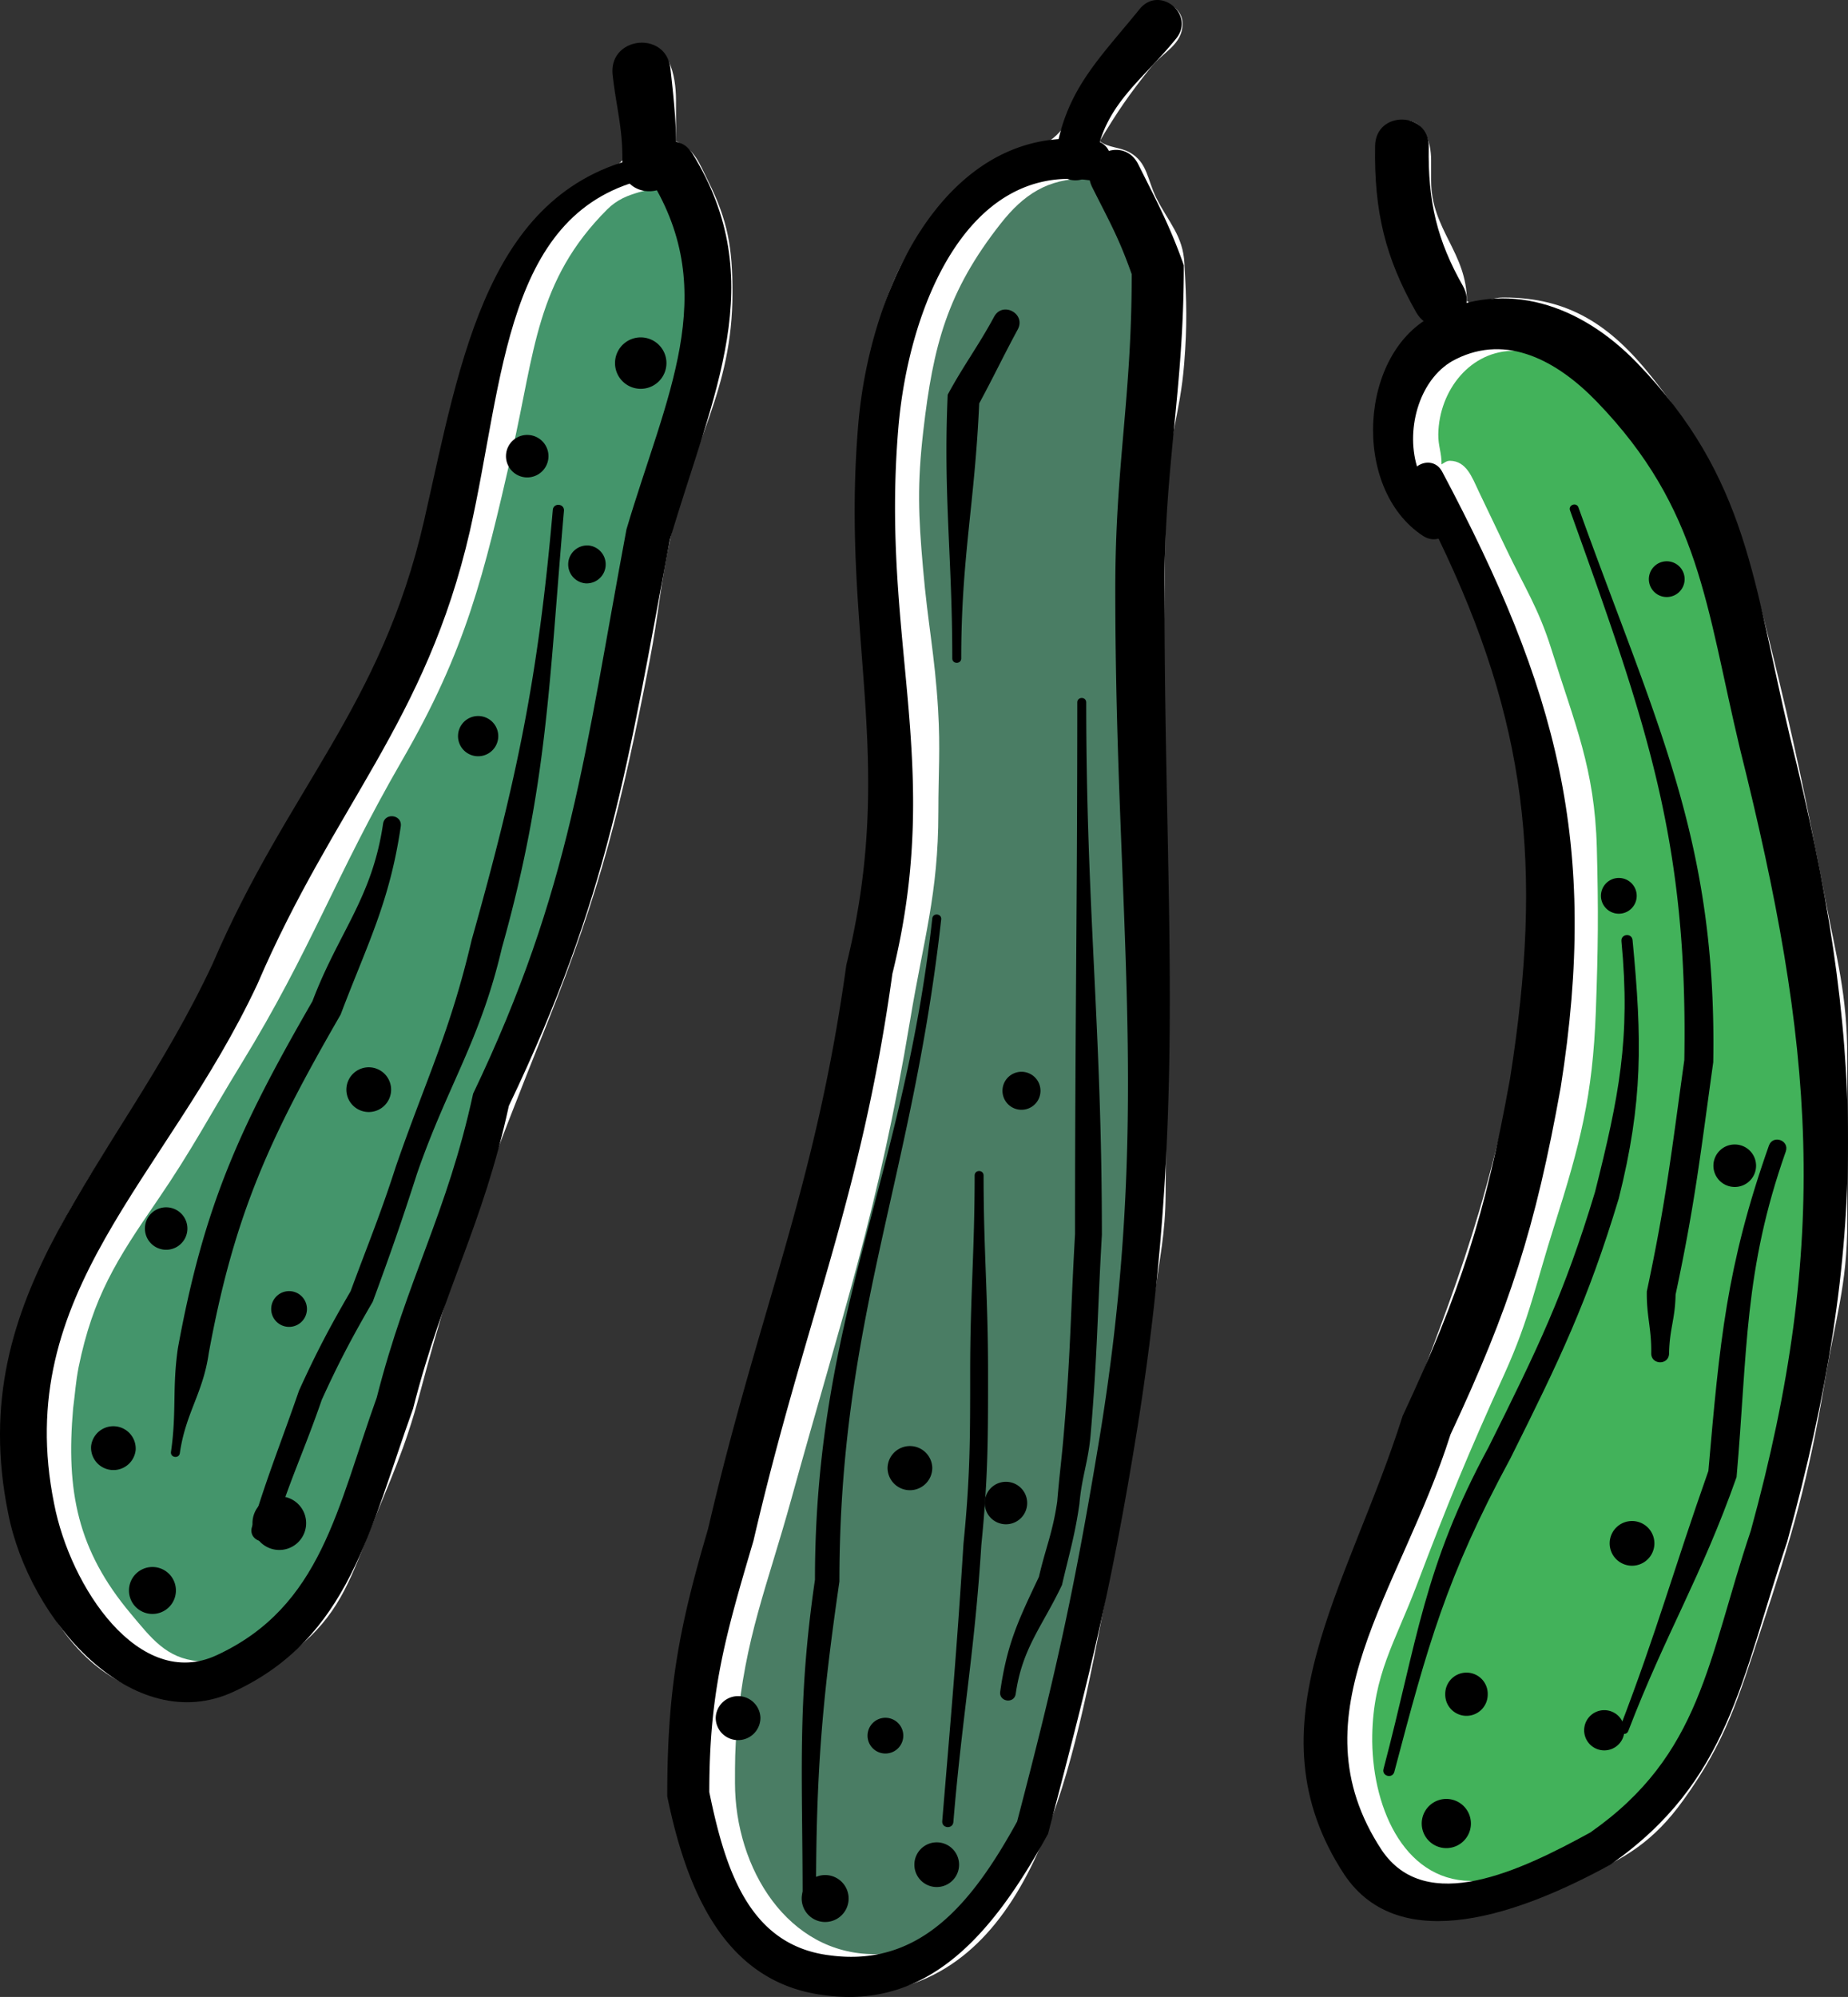
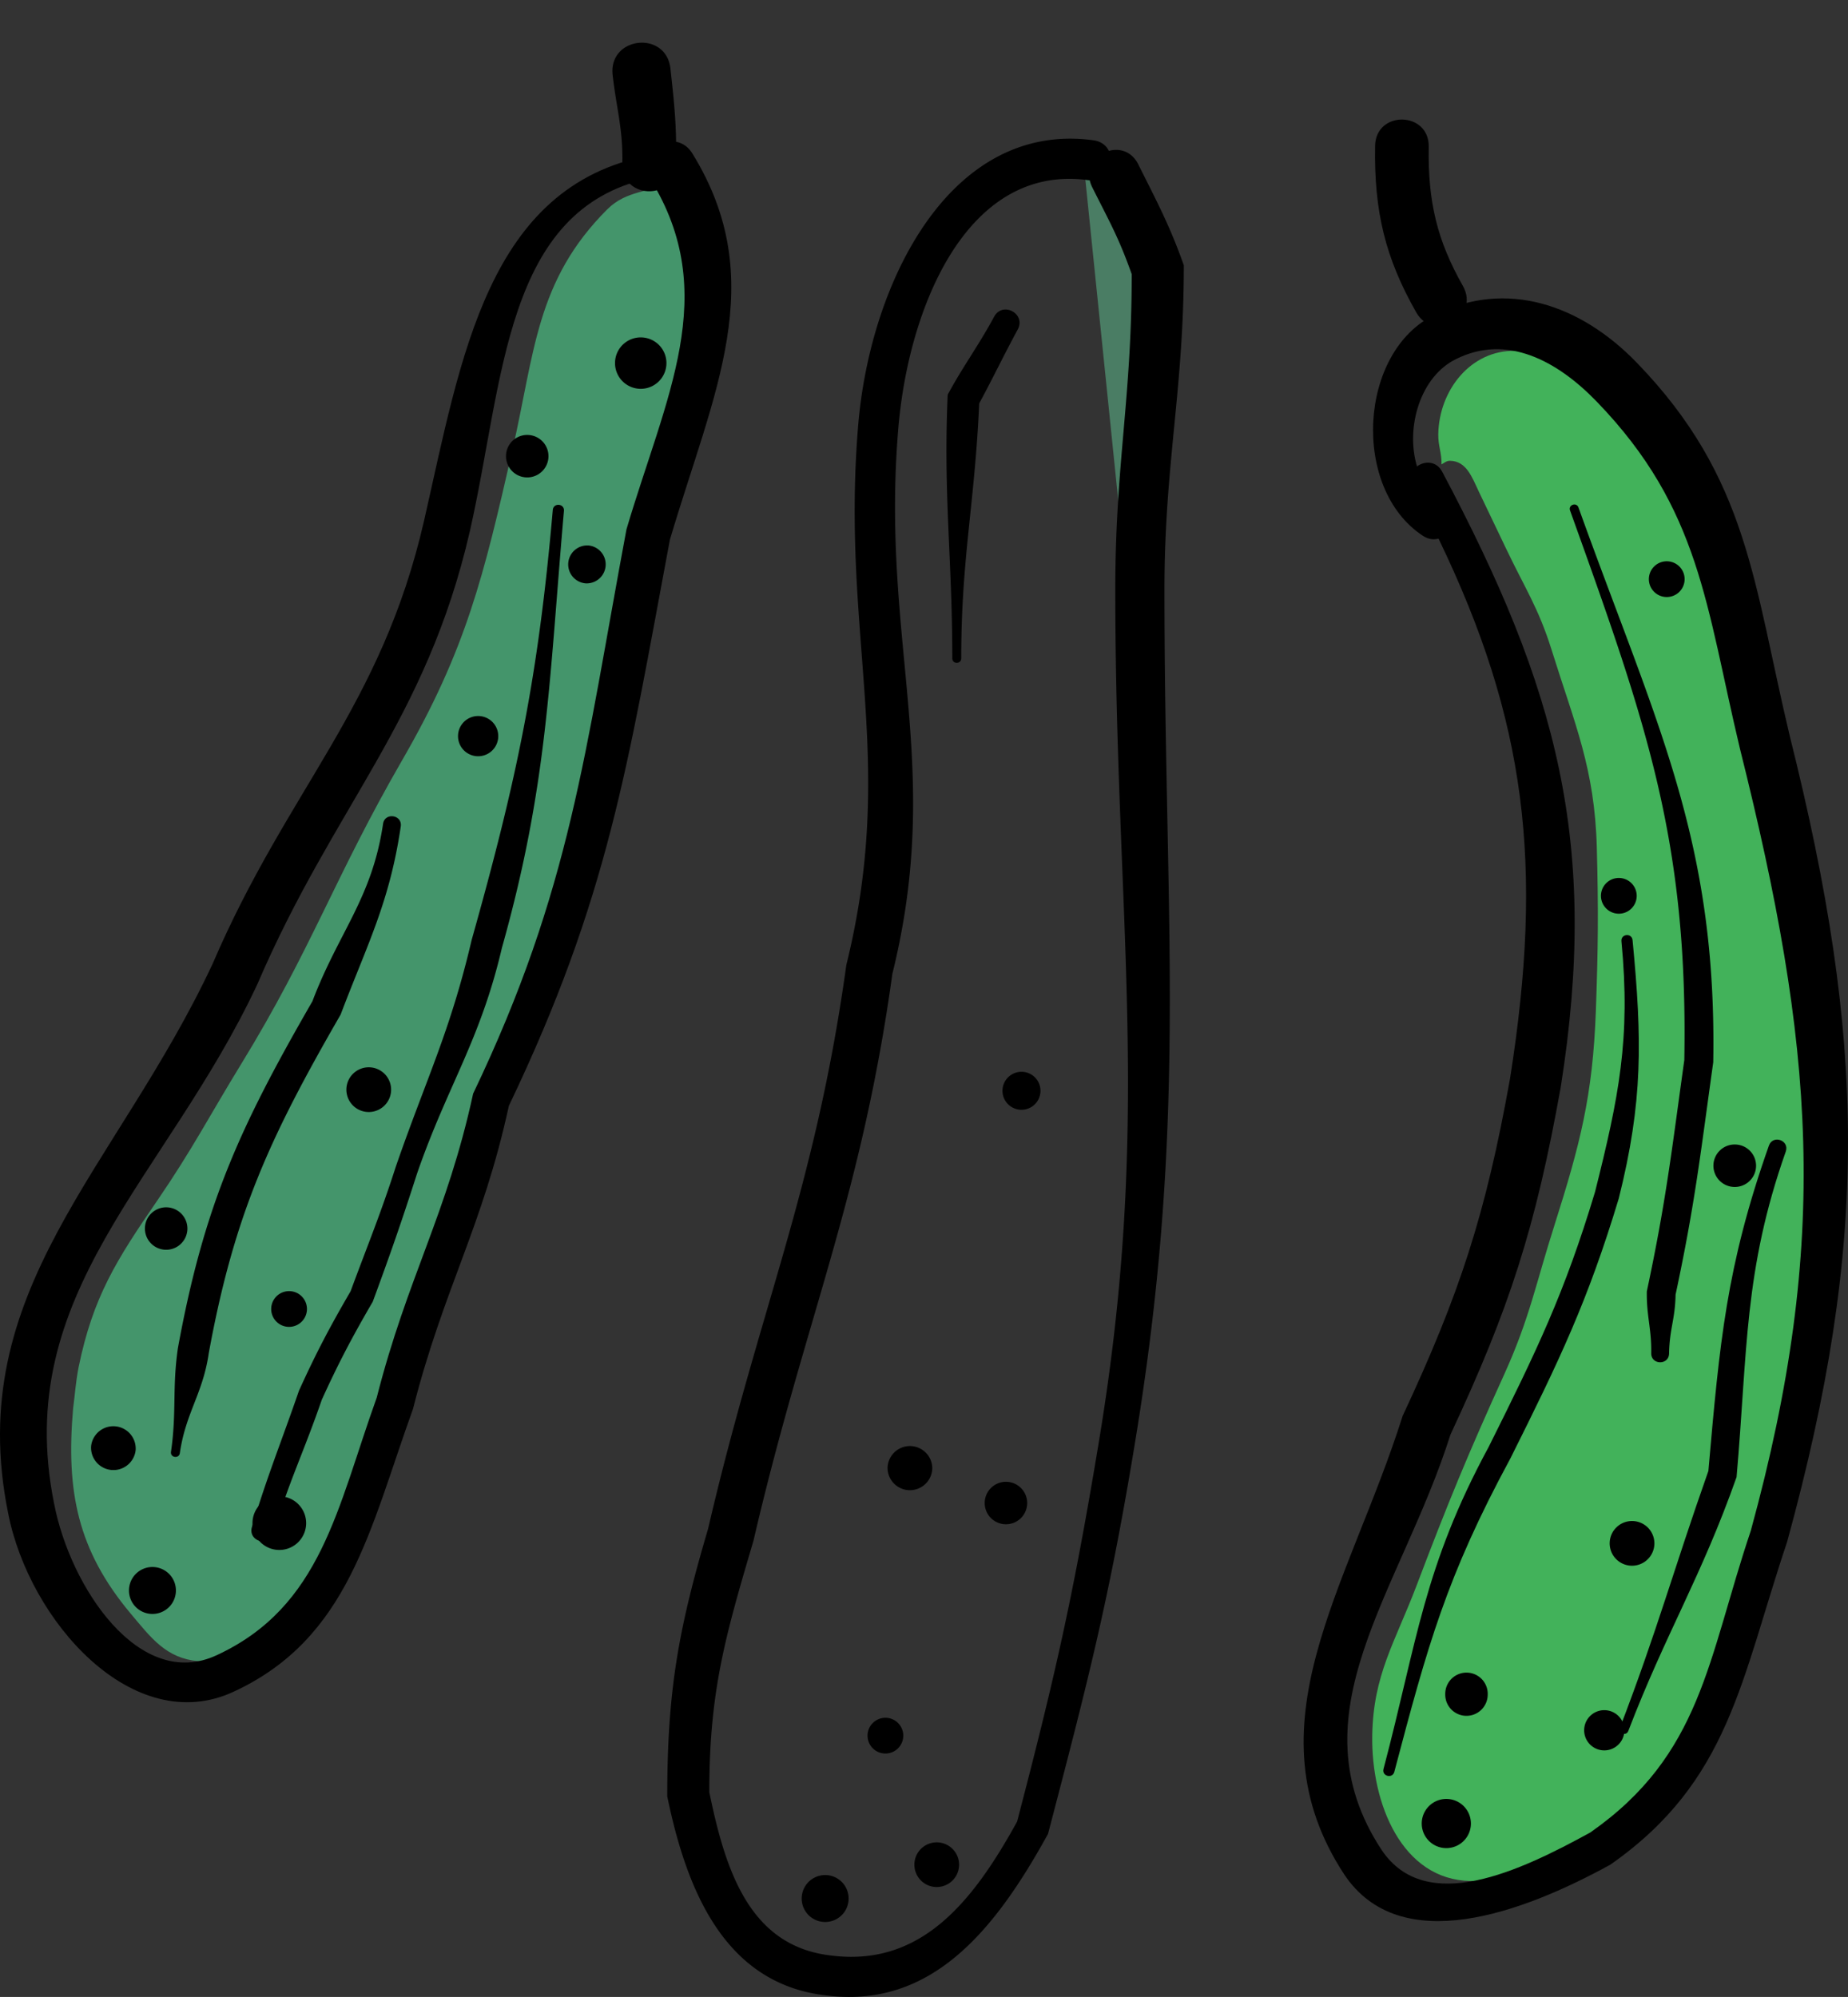
<svg xmlns="http://www.w3.org/2000/svg" width="245.337" height="265.152">
  <rect width="100%" height="100%" fill="#333333" stroke="none" />
-   <path fill="#fff" d="M153.743.25c1.688 0 3.25 1.188 3.25 2.875 0 2.813-2.5 3.688-4.25 5.875-2.875 3.594-4.375 5.782-6.75 9.75 1.313.938 2.563.72 4 1.5 2.344 1.313 2.313 3.594 3.5 6 1.657 3.313 3.563 5.032 3.75 8.75.282 5.157.375 8.125-.03 13.25-.532 6.844-2.282 10.625-2.407 17.5-.781 36.188.313 56.563-.062 92.75-.032 5.375-.782 8.438-1.5 13.75-2.375 17.25-3.938 26.938-7.25 44-4.375 22.532-10.313 48.5-33.25 48.5-11.125 0-18.313-8.093-21.5-18.75-.97-3.312-2.25-5.156-2.25-8.625 0-3.156 0-5 .25-8.125 1-11.687 3.406-18.093 6.25-29.5 6.406-25.687 11.906-39.625 16.25-65.75 1.468-8.875 3.468-13.78 3.75-22.75.218-6.812.187-10.687-.032-17.5-.25-7.218-.843-11.312-1.25-18.5-.406-7.187-.812-11.312.032-18.5 1.625-13.656 3.78-22.78 13.5-32.5 4.625-4.625 12-2.843 14.25-9 1.75-4.812 4.062-7 7.25-11 1.437-1.812 2.156-4 4.5-4m-68.376 5.5c3.375 0 4.375 4.125 4.375 7.5v5.5c2.438.97 3.094 2.907 4.25 5.25 2.657 5.313 3.25 8.938 3.25 14.875 0 13.125-5.406 19.813-8.25 32.625-1.375 6.282-1.53 9.938-2.75 16.25-3.75 19.313-6.437 30.22-13.75 48.5-7.468 18.688-11.593 29.313-16.75 48.75-1.968 7.438-3.906 11.375-6.75 18.5-2.625 6.625-4.187 11.063-9.75 15.5-4.718 3.75-8.062 6.5-14.125 6.5-15.28 0-22.562-15.562-24.375-30.75-.375-3.375-.406-5.375 0-8.75 2.313-18.03 9.563-27.156 19.25-42.5 10.094-15.968 13.5-26.25 23.25-42.5 9.125-15.218 11.72-25.28 16-42.5 2.094-8.468 2.72-13.656 7-21.25 2.438-4.312 3.532-7.25 7.25-10.5 1.97-1.718 3.407-2.5 5.75-3.75 1.594-.843 3.657-.937 3.75-2.75l-1.25-11.375c.313-1.843 1.75-3.125 3.625-3.125M186.618 16c2.438 0 3.375 2.813 3.375 5.25V24c0 6.5 4.75 9.5 4.75 16 .188 0 .282.25.5.25 1.72 0 2.657-.75 4.375-.75 8.688 0 14.22 3.72 19.625 10.5 9.438 11.813 12.094 20.813 15.75 35.5 3.22 12.97 4.72 20.407 7.25 33.5 1.594 8.313 3 13.032 3 21.5v21.75c0 8.375-1.625 12.97-3 21.25-2.187 13.125-4.312 20.375-8.5 33-3.03 9.157-4.625 14.688-10.25 22.5-3.968 5.532-7.75 7.813-14 10.5-6.625 2.844-10.53 5.25-17.75 5.25-10.968 0-18.25-10.406-18.25-21.375 0-2.5.032-3.906.25-6.375 1.125-11.5 5.094-17.375 9-28.25 7.25-20.093 12.625-31.156 17.25-52 1.813-8.156 3-12.875 3-21.25v-13c0-10.843-2.03-17.062-5.75-27.25-1.968-5.375-2.03-9.218-5.75-13.5-1.062-1.218-2.468-1-3.75-2-3.343-2.656-4.218-5.718-4.75-10-.156-1.343-.25-2.125-.25-3.5 0-5.875 1.875-10.25 6.75-13.5-2.75-6.906-5.468-10.625-6.25-18-.187-1.875-.25-2.968-.25-4.875 0-2.062 1.563-3.875 3.625-3.875" />
-   <path fill="#4a7d64" d="M144.076 23.72h3.75c2.214 5.593 5.5 8.468 5.5 14.5 0 4.5.25 7.03-.036 11.5-.464 6.843-1.964 10.624-1.964 17.5v27.25c0 10.812.902 16.937 1.027 27.75.223 16.374.312 25.624-.028 42-.19 8.937-1.535 13.874-2.75 22.75-1.69 12.187-2.722 19.03-5.5 31-4.41 19-8.5 41.5-28 41.5-11.44 0-18.5-11.313-18.5-22.75 0-2.813 0-4.47.25-7.25 1.09-12.157 4-18.72 7.25-30.5 6.81-24.626 11.56-38.282 15.75-63.5 1.778-10.75 3.75-16.75 3.75-27.626 0-5.312.278-8.344-.035-13.625-.437-7.312-1.375-11.437-2-18.75-.625-7.094-.781-11.156.035-18.25 1.31-11.375 3.184-18.5 10.25-27.5 3.06-3.906 6.278-6 11.25-6" />
+   <path fill="#4a7d64" d="M144.076 23.72h3.75c2.214 5.593 5.5 8.468 5.5 14.5 0 4.5.25 7.03-.036 11.5-.464 6.843-1.964 10.624-1.964 17.5v27.25" />
  <path d="M147.208 20.036c1.41-.395 3.035.039 3.907 1.789 2.449 4.898 4.21 8.191 6.046 13.398 0 16.629-2.57 26.406-2.57 43.035 0 44.98 3.258 70.871-4.187 114.957-3.278 19.668-6.204 30.918-11.27 50.285-7.074 12.86-15.558 23.352-29.707 21.422-13.101-1.636-18.223-13.633-20.844-26.406 0-13.984 1.465-22.133 5.418-35.508 6.801-29.273 14.219-45.015 18.356-74.883 6.777-27.402-.774-43.765 1.582-71.757 1.61-18.977 12.242-40.317 31.219-37.743 1.042.141 1.714.703 2.05 1.41zm-2.77 3.882c-16.05-2.175-23.816 16.848-25.175 32.899-2.39 28.394 6.082 44.683-.793 72.484-4.168 30.086-11.594 45.809-18.445 75.297-3.766 12.742-5.86 20.027-5.86 33.352 2.13 10.378 5.309 20.343 15.957 21.675 11.973 1.633 18.922-6.875 24.907-17.757 5.023-19.215 7.441-29.93 10.691-49.438 7.395-43.766 2.344-69.523 2.344-114.172 0-16.613 2.18-25.234 2.18-41.851-1.727-4.883-2.938-6.934-5.235-11.532a3.907 3.907 0 0 1-.336-.933l-.234-.024" />
-   <path d="M140.087 20.895c1.27-8.89 5.809-13.02 11.207-19.688 2.614-3.23 7.457.692 4.844 3.922-4.7 5.805-9.656 8.785-10.762 16.52-.504 3.527-5.793 2.773-5.289-.754m4.117 72.379c0 27.61 2.079 43.078 2.079 70.687-.598 10.407-.598 16.106-1.493 26.516-.297 3.566-1.191 5.648-1.488 9.215-.598 4.207-1.414 6.851-2.312 10.754-2.614 5.515-5.274 8.359-6.145 14.457-.195 1.37-2.254 1.074-2.059-.297.914-6.375 2.403-9.453 5.137-15.227.88-3.812 1.844-5.914 2.434-10.02.293-3.558.59-5.624.886-9.183.887-10.367.887-15.95 1.477-26.316 0-27.602.297-42.989.297-70.586 0-.793 1.187-.793 1.187 0m-19.254 28.812c-3.851 34.633-13.511 53.27-13.511 87.907-2.363 16.25-3.106 25.773-3.106 42.027 0 1.187-1.78 1.187-1.78 0 0-16.402-.747-25.863 1.64-42.266 0-34.816 11.707-52.98 15.574-87.8.09-.786 1.27-.653 1.184.132m5.629 34c0 10.09.593 16.024.593 26.117 0 8.95 0 14-.894 22.95-.891 14.258-2.524 22.511-3.711 36.77-.082.984-1.559.863-1.477-.126 1.184-14.234 1.93-22.601 2.82-36.836.887-8.86.887-13.898.887-22.758 0-10.093.594-16.027.594-26.117 0-.793 1.187-.793 1.187 0m-35.562 72a2.97 2.97 0 0 1 5.937 0 2.967 2.967 0 0 1-2.968 2.965 2.964 2.964 0 0 1-2.97-2.965" />
  <path d="M106.431 252.086a3.116 3.116 0 1 1 6.232-.002 3.116 3.116 0 0 1-6.232.002m14.961-4.437a2.967 2.967 0 1 1 5.933-.005 2.967 2.967 0 0 1-5.933.005m-6.219-17.192a2.373 2.373 0 1 1 4.746.004 2.373 2.373 0 0 1-4.746-.004m15.555-30.808a2.82 2.82 0 1 1 5.638-.003 2.82 2.82 0 0 1-5.638.003m-12.898-4.75a2.97 2.97 0 0 1 5.938 0 2.972 2.972 0 0 1-2.97 2.969 2.97 2.97 0 0 1-2.969-2.97m15.258-50.066c0-1.39 1.13-2.52 2.524-2.52a2.521 2.521 0 1 1 0 5.044 2.522 2.522 0 0 1-2.524-2.524m2.028-101.089c-2.079 3.859-3.04 5.964-5.118 9.824-.59 13.347-2.386 20.504-2.386 33.851 0 .79-1.188.79-1.188 0 0-13.394-1.203-21.613-.61-35.007 2.083-3.864 4.083-6.493 6.165-10.356 1.125-2.094 4.262-.402 3.137 1.688" />
  <path fill="#44956b" d="M89.482 23.825c4.027 6.66 4.738 11.804 4.062 19.554-.953 10.899-4.672 16.469-7.39 27.086-1.996 7.793-1.746 12.426-3.528 20.27-4.222 18.48-5.582 29.343-13.129 46.781-4.21 9.766-5.488 15.738-8.785 25.836-2.656 8.11-4.734 12.508-7.082 20.71-3.797 13.282-5.605 22.474-15.828 31.74-3.543 3.234-6.633 5.19-11.457 4.769-4.266-.371-6.258-3.055-8.984-6.305-7.075-8.43-8.614-16.281-7.653-27.273.282-2.137.325-3.36.727-5.457 1.918-9.368 5.043-14.27 10.473-22.168 4.675-6.84 6.8-11.047 11.12-18.102 9.294-15.152 12.43-24.855 21.344-40.293 8.54-14.781 10.832-24.492 14.637-41.133 3-13.097 3.137-22.558 12.59-32.023 2.648-2.653 5.613-2.114 8.883-3.992" />
  <path d="M86.161 20.645c1.043-1.984 4.176-2.82 5.754-.27 10.43 16.899 2.801 31.746-2.984 51.301-5.645 30.164-8.133 47.461-21.375 75.156-3.5 16.118-8.633 24.164-12.723 40.227-5.773 16.027-8.504 30.465-23.785 37.55-13.34 6.239-27.195-9.355-29.976-23.738-5.97-29.535 14.367-45.578 27.14-72.863 10.016-23.347 22.364-33.96 28.086-58.867 4.957-21.816 8.445-44.383 29.863-48.496zm.106 3.008c-19.332 4.129-19.328 26.789-23.89 46.879-5.825 25.324-18.02 36.406-28.208 60.148-12.148 25.95-32.66 40.89-26.984 68.984 2.144 11.09 11.32 24.914 21.605 20.102 13.907-6.45 15.973-19.602 21.223-34.188 4.074-15.992 9.316-24.324 12.8-40.367 13.013-27.207 14.81-45.293 20.356-74.925 5.211-17.618 12.59-31.25 3.188-46.477l-.09-.156" />
  <path d="M82.618 21.746c.114-4.57-.804-7.457-1.285-11.793-.562-5.113 7.106-5.96 7.672-.847.52 4.691.86 7.87.735 12.816-.118 4.746-7.239 4.57-7.122-.176m-29.414 87.993c-1.488 10.113-4.453 15.648-7.984 24.98-9.344 16.211-14.129 26.477-17.508 44.973-.77 5.344-3.066 7.902-3.836 13.25-.113.781-1.285.613-1.175-.172.765-5.309.148-8.438.914-13.746 3.476-19.04 8.242-29.39 17.863-46.078 3.453-9.137 7.918-13.653 9.375-23.551.23-1.567 2.578-1.223 2.351.344m21.664-41.903c-1.976 22.586-2.148 36.387-8.234 58.016-2.879 12.348-7.258 18.355-11.277 30.004-2.055 6.398-3.52 10.61-5.871 16.984-2.774 4.766-4.575 8.203-6.766 13.02-2.387 6.922-4.332 10.797-6.426 17.742-.57 1.894-3.414 1.039-2.843-.856 2.105-6.988 3.84-11.132 6.242-18.093 2.238-4.926 4.015-8.328 6.851-13.2 2.336-6.328 3.957-10.183 6-16.535 3.965-11.492 7.227-17.922 10.07-30.101 6.024-21.414 8.82-34.746 10.774-57.11.09-.988 1.566-.855 1.48.13m6.793-19.923a3.412 3.412 0 0 1 3.7-3.101 3.409 3.409 0 0 1 3.101 3.695 3.415 3.415 0 0 1-3.699 3.106 3.417 3.417 0 0 1-3.102-3.7M67.185 60.325a2.815 2.815 0 0 1 3.055-2.563 2.82 2.82 0 1 1-3.055 2.563" />
  <path d="M60.814 97.536a2.671 2.671 0 1 1 5.321.47 2.671 2.671 0 0 1-5.321-.47M19.247 162.91a2.82 2.82 0 1 1 5.618.494 2.82 2.82 0 0 1-5.618-.493m56.196-88.184a2.52 2.52 0 0 1 2.734-2.293 2.522 2.522 0 0 1-.438 5.023 2.522 2.522 0 0 1-2.296-2.73m-29.446 69.695a2.969 2.969 0 1 1 5.915.525 2.969 2.969 0 0 1-5.915-.525m-9.984 29.18a2.373 2.373 0 1 1 2.156 2.57 2.37 2.37 0 0 1-2.156-2.57m-23.918 18.422a2.969 2.969 0 0 1 5.914.52 2.969 2.969 0 0 1-5.914-.52m5.039 18.886a3.112 3.112 0 0 1 3.375-2.832 3.112 3.112 0 0 1 2.832 3.375 3.112 3.112 0 0 1-3.375 2.833 3.112 3.112 0 0 1-2.832-3.375m16.399-8.981a3.564 3.564 0 0 1 3.859-3.238 3.564 3.564 0 0 1 3.238 3.86 3.561 3.561 0 0 1-3.86 3.237 3.561 3.561 0 0 1-3.237-3.859" />
  <path fill="#42b25a" d="M201.138 46.582c6.406.11 10.172 2.895 14.621 7.504 11.883 12.305 13.906 23.559 17.3 40.309 4.317 21.266 8.61 33.187 9.294 54.922.2 6.441.293 10.066-.04 16.5-.905 17.926-4.206 27.867-9.288 45.094-4.516 15.238-8.887 25.789-22.594 33.863-5.398 3.156-8.965 5.094-15.215 4.984-9.09-.16-13.195-10.262-13.039-19.355.14-8.032 2.996-12.293 5.848-19.778 4.226-11.144 6.804-17.414 11.746-28.297 3.316-7.351 4.144-11.96 6.594-19.64 3.406-10.754 5.078-17.129 5.496-28.406.304-8.465.355-13.278.129-21.75-.286-10.54-2.903-16.305-6.04-26.36-1.718-5.469-3.578-8.222-6.02-13.36-1.417-2.96-2.198-4.6-3.616-7.562-.906-1.922-1.649-4.03-3.805-4.066-.469-.012-.754.266-1.133.477.024-1.56-.457-2.446-.433-4.004.105-5.875 4.324-11.18 10.195-11.075" />
  <path d="M190.978 71.516c-.625.18-1.34.105-2.063-.363-9.566-6.258-8.554-24.52 1.563-29.36 9.488-4.71 19.324-1.398 26.851 6.395 14.813 15.336 15.418 29.207 20.293 49.601 10.133 40.52 10.563 67.09-.367 106.938-6.144 18.293-7.64 31.797-23.476 42.867-11.7 6.418-27.875 12.387-35.297 1.328-12.973-19.734.523-38.125 7.73-60.914 7.567-16.183 11.031-26.785 14.258-44.793 4.484-28.375 2.164-47.515-9.492-71.699zm.488-8.875c15.277 28.785 20.852 49.336 15.734 81.71-3.351 18.688-6.789 29.337-14.64 46.134-6.617 20.91-21.04 37.043-9.137 55.152 5.89 8.774 18.414 2.77 27.7-2.32 14.816-10.364 15.554-22.942 21.308-40.063 10.625-38.734 8.41-64.453-1.438-103.84-4.53-18.953-5.238-31.824-19-46.074-5.308-5.496-11.96-9-18.652-5.68-4.77 2.282-6.785 9.09-5.223 14.274.989-.754 2.567-.766 3.348.707" />
  <path d="M188.01 41.465c-4.083-7.187-5.606-13.36-5.454-22.094.082-4.746 7.203-4.62 7.121.125-.125 7.293 1.121 12.45 4.527 18.454 2.344 4.128-3.851 7.644-6.195 3.515m28.727 83.367c1.273 13.243 1.394 21.438-1.832 34.301-4.13 13.684-7.868 21.457-14.38 34.5-8.527 15.77-11 24.906-15.417 41.633-.254.953-1.688.574-1.434-.383 4.48-16.965 5.305-26.758 13.957-42.754 6.41-12.851 10.063-20.386 14.125-33.867 3.156-12.562 4.746-20.355 3.504-33.289-.094-.984 1.383-1.125 1.477-.14m20.34 28.07c-5.575 15.804-5.063 26.465-6.532 43.222-4.695 13.305-9.39 20.715-14.375 33.715-.285.738-1.394.317-1.11-.426 4.974-12.96 7.063-20.836 11.743-34.101 1.496-17.031 2.367-27.137 8.035-43.2.528-1.495 2.766-.702 2.238.79" />
  <path d="M209.556 67.383c10.262 28.582 18.406 44.074 17.89 73.664-1.703 12.196-2.402 18.672-5 30.852-.058 3.277-.804 4.539-.863 7.816-.027 1.582-2.398 1.543-2.37-.043.054-3.277-.641-4.93-.583-8.207 2.574-12.074 3.29-18.633 4.977-30.719.511-29.171-5.051-44.78-15.168-72.96-.27-.747.847-1.145 1.117-.403M188.747 242.07a3.264 3.264 0 1 1 6.528.112 3.264 3.264 0 0 1-6.528-.111m3.121-17.133a2.82 2.82 0 1 1 5.637.098 2.819 2.819 0 1 1-5.637-.098m21.829-20.063a2.967 2.967 0 0 1 3.02-2.914 2.968 2.968 0 0 1 2.917 3.02 2.972 2.972 0 0 1-3.02 2.914 2.968 2.968 0 0 1-2.917-3.02m-3.387 24.821a2.67 2.67 0 0 1 2.715-2.621 2.668 2.668 0 0 1 2.625 2.714 2.668 2.668 0 0 1-2.715 2.625 2.669 2.669 0 0 1-2.625-2.718m17.16-74.961a2.82 2.82 0 0 1 2.871-2.77 2.819 2.819 0 1 1-.098 5.637 2.822 2.822 0 0 1-2.773-2.867" />
  <path d="M212.54 118.907a2.373 2.373 0 1 1 4.746.082 2.373 2.373 0 0 1-4.746-.082m6.36-41.961a2.374 2.374 0 1 1 4.744.084 2.374 2.374 0 0 1-4.744-.084" />
</svg>